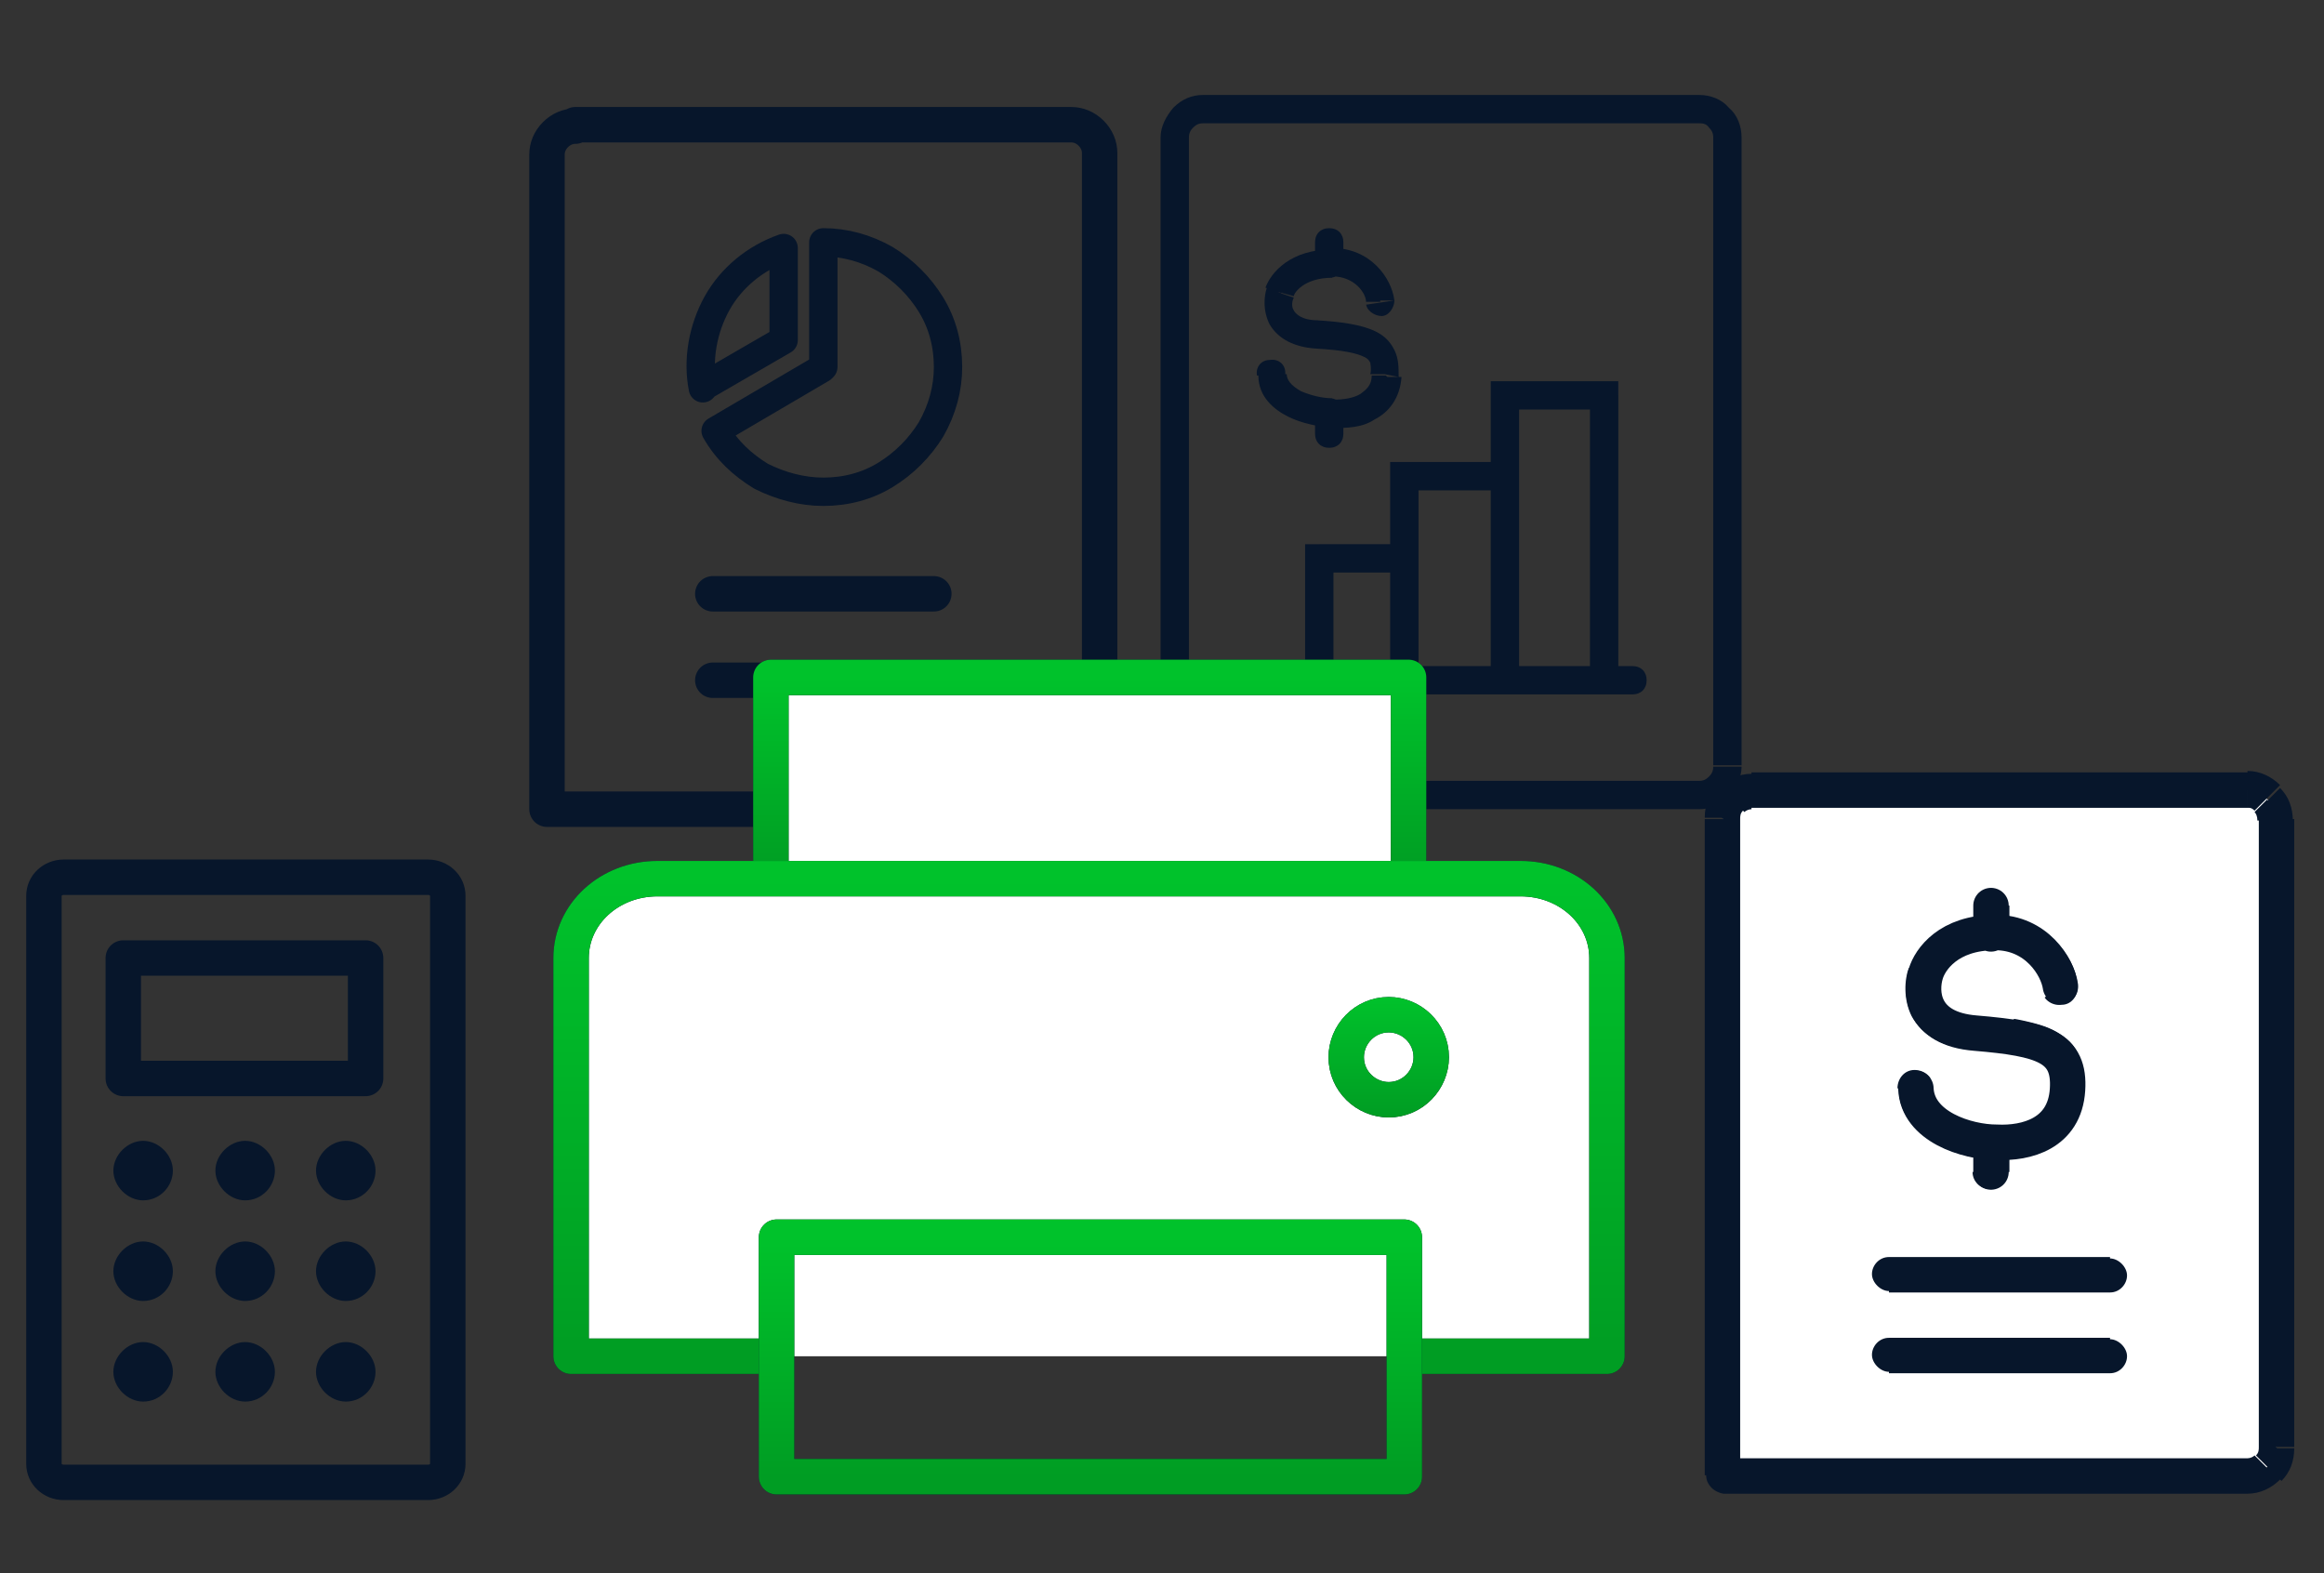
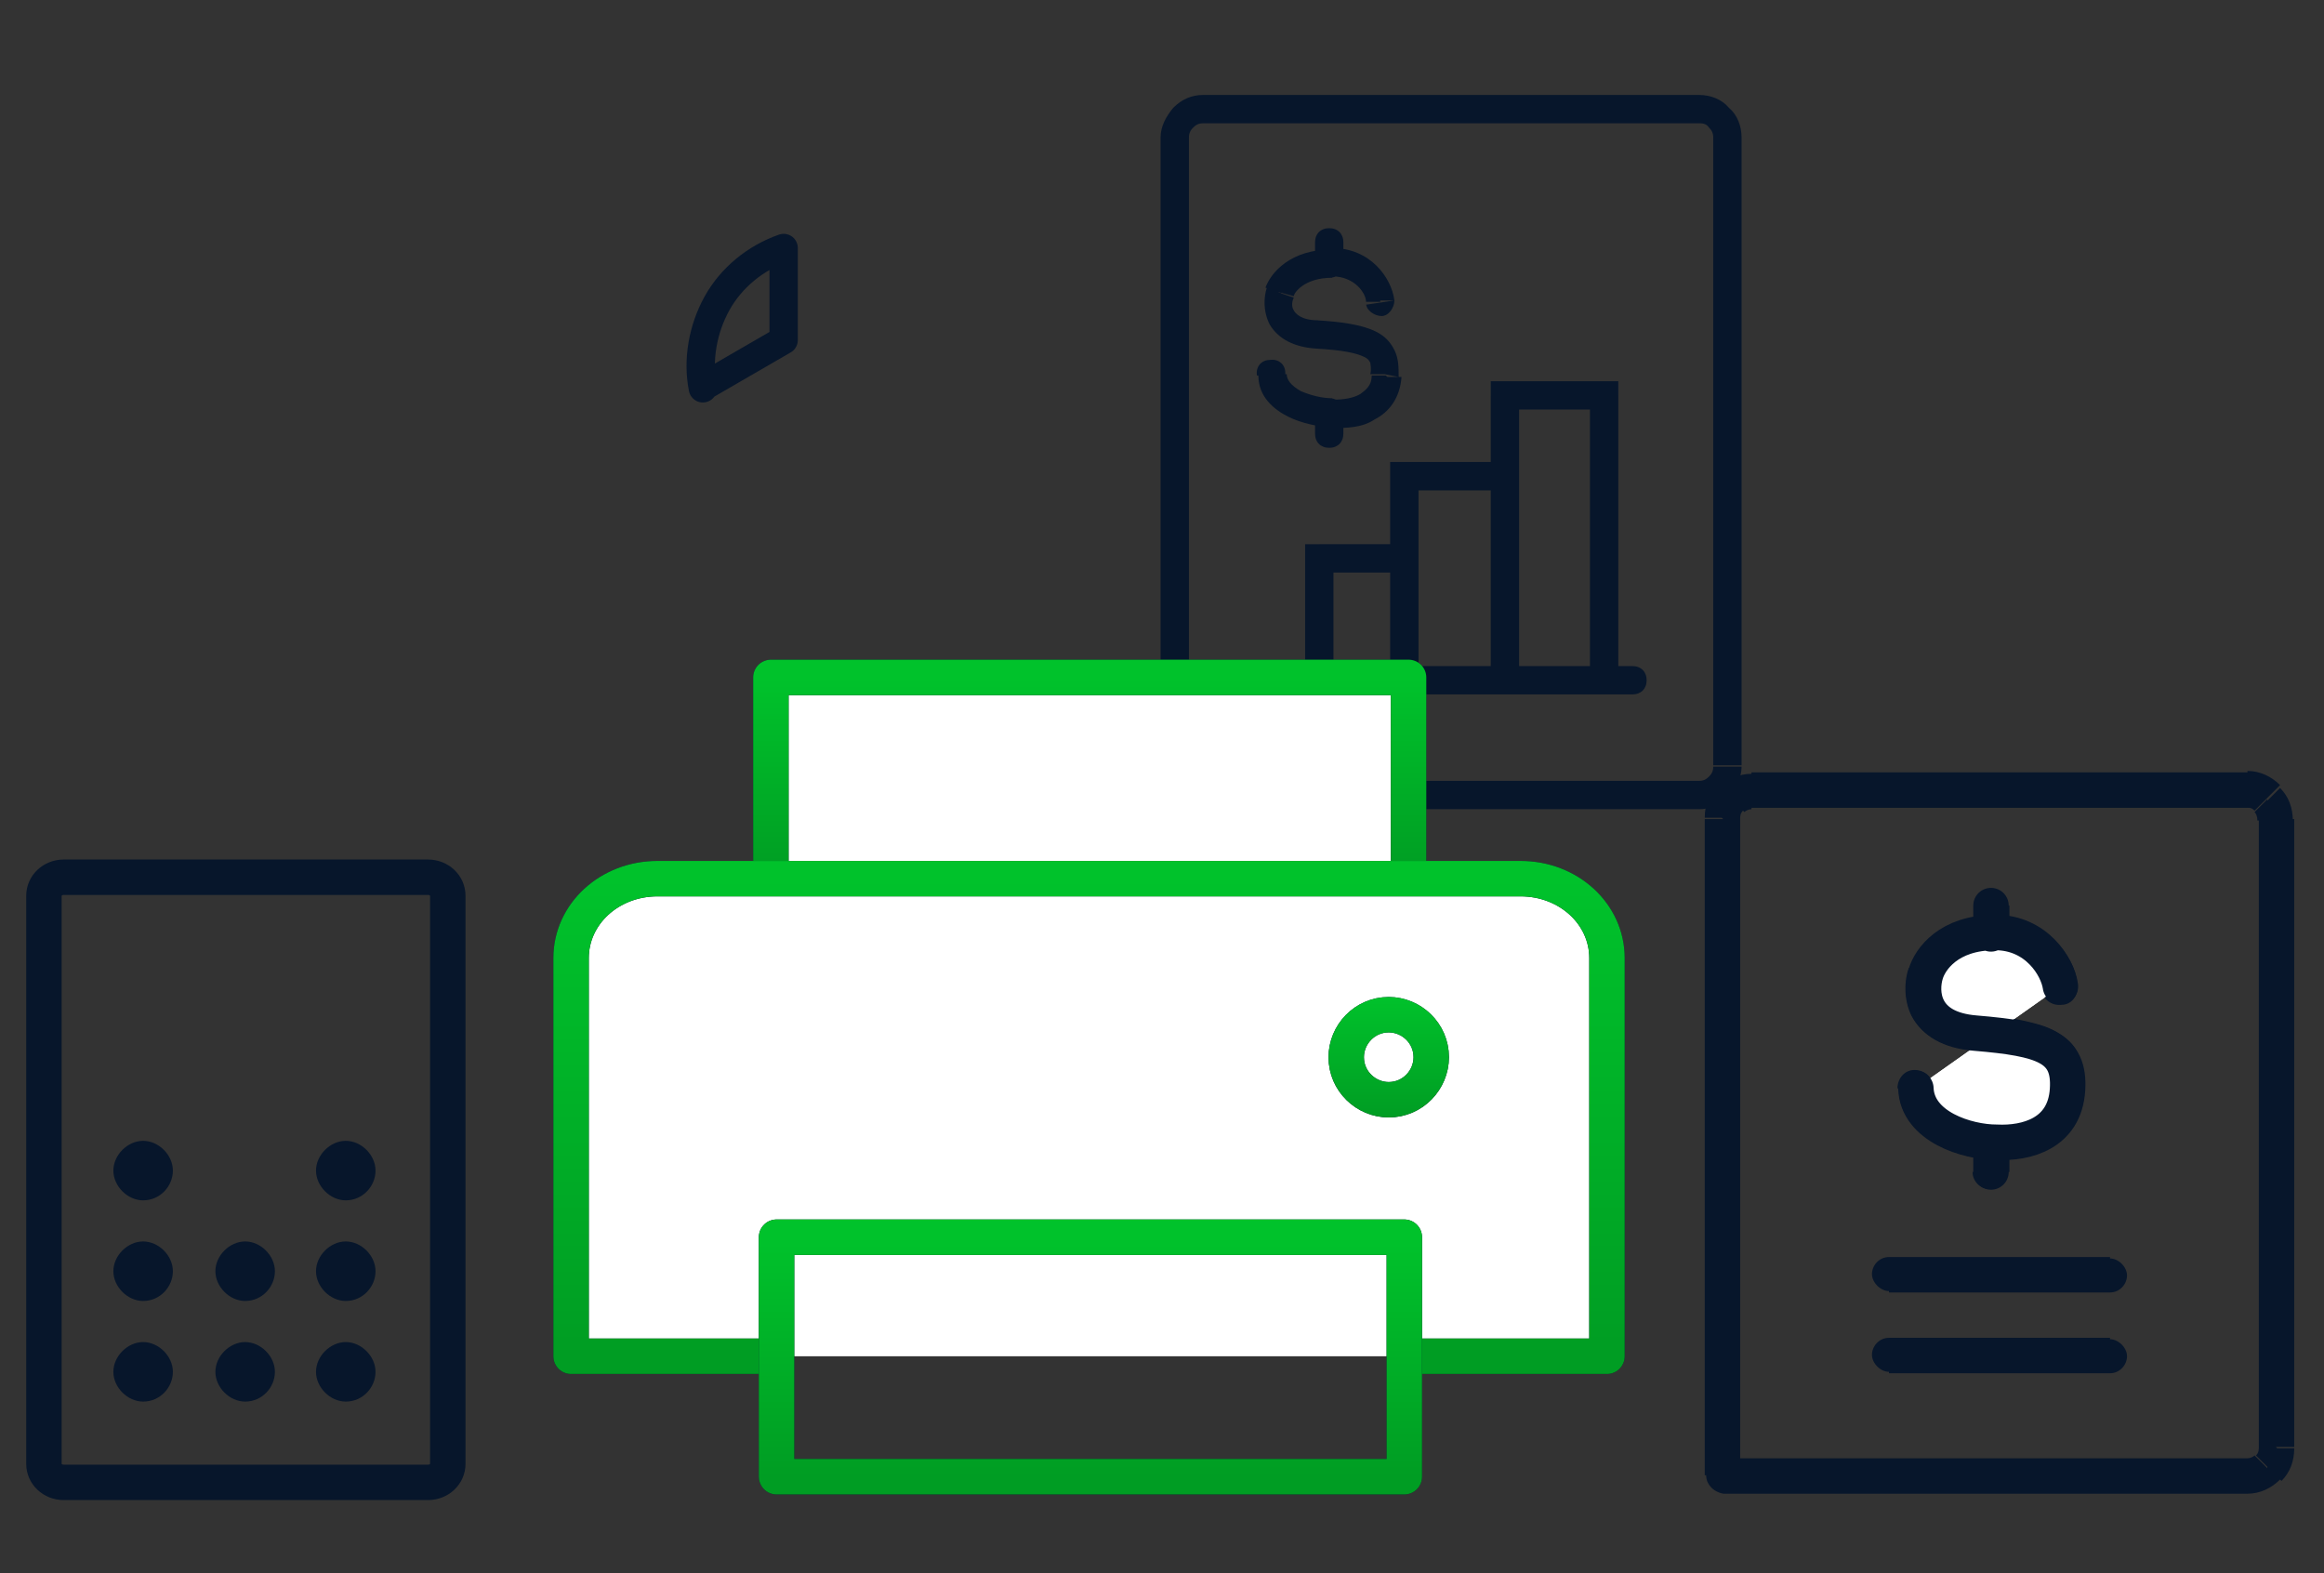
<svg xmlns="http://www.w3.org/2000/svg" id="Layer_1" version="1.1" viewBox="0 0 164 111">
  <rect x="0" y="0" width="164" height="111" fill="#333333" stroke="none" />
  <defs>
    <style>
      .st0 {
        stroke: url(#linear-gradient1);
      }

      .st0, .st1, .st2, .st3, .st4, .st5, .st6, .st7 {
        fill: none;
      }

      .st0, .st1, .st2, .st4, .st5, .st6, .st7 {
        stroke-width: 2.5px;
      }

      .st0, .st2, .st3, .st5, .st6, .st7 {
        stroke-linecap: round;
      }

      .st0, .st2, .st3, .st6, .st7 {
        stroke-linejoin: round;
      }

      .st8 {
        fill: #fff;
      }

      .st1 {
        stroke: url(#linear-gradient2);
      }

      .st2 {
        stroke: url(#linear-gradient3);
      }

      .st3 {
        stroke-width: 2px;
      }

      .st3, .st4, .st5, .st7 {
        stroke: #07162b;
      }

      .st9 {
        fill: #07162b;
      }

      .st6 {
        stroke: url(#linear-gradient);
      }
    </style>
    <linearGradient id="linear-gradient" x1="76.9" y1="83.3" x2="76.9" y2="69.3" gradientTransform="translate(0 131.2) scale(1 -1)" gradientUnits="userSpaceOnUse">
      <stop offset="0" stop-color="#00c22b" />
      <stop offset="1" stop-color="#009d23" />
    </linearGradient>
    <linearGradient id="linear-gradient1" x1="76.9" y1="69.3" x2="76.9" y2="35.5" gradientTransform="translate(0 131.2) scale(1 -1)" gradientUnits="userSpaceOnUse">
      <stop offset="0" stop-color="#00c22b" />
      <stop offset="1" stop-color="#009d23" />
    </linearGradient>
    <linearGradient id="linear-gradient2" x1="98" y1="60.9" x2="98" y2="52.4" gradientTransform="translate(0 131.2) scale(1 -1)" gradientUnits="userSpaceOnUse">
      <stop offset="0" stop-color="#00c22b" />
      <stop offset="1" stop-color="#009d23" />
    </linearGradient>
    <linearGradient id="linear-gradient3" x1="76.9" y1="43.9" x2="76.9" y2="27" gradientTransform="translate(0 131.2) scale(1 -1)" gradientUnits="userSpaceOnUse">
      <stop offset="0" stop-color="#00c22b" />
      <stop offset="1" stop-color="#009d23" />
    </linearGradient>
  </defs>
-   <path class="st8" d="M123.6,55.8h35c.5,0,1,.2,1.4.6.4.4.6.9.6,1.4v44.3c0,.5-.2,1-.6,1.4-.4.4-.9.6-1.4.6h-37v-46.3c0-.5.2-1,.6-1.4.4-.4.9-.6,1.4-.6Z" />
  <path class="st8" d="M145.4,69.6c-.2-1.4-1.7-3.8-4.6-3.8-3.3,0-4.6,1.9-4.9,2.9-.4,1.3-.3,3.9,3.5,4.2,4.8.4,6.7,1,6.5,4-.2,3.1-2.9,3.8-5,3.7-2.1,0-5.6-1.1-5.7-3.8M140.5,63.9v2-2ZM140.5,80.6v2.1-2.1Z" />
  <path class="st9" d="M123.6,55.8v1.2-1.2ZM158.6,55.8v-1.2,1.2ZM160.6,57.8h-1.2,1.2ZM160.6,102.1h1.2-1.2ZM158.6,104.1v-1.2,1.2ZM121.6,104.1h-1.2c0,.3.1.6.4.9.2.2.6.4.9.4v-1.2ZM121.6,57.8h1.2-1.2ZM148.9,96.9c.7,0,1.2-.6,1.2-1.2s-.6-1.2-1.2-1.2v2.5ZM133.3,94.4c-.7,0-1.2.6-1.2,1.2s.6,1.2,1.2,1.2v-2.5ZM148.9,91.2c.7,0,1.2-.6,1.2-1.2s-.6-1.2-1.2-1.2v2.5ZM133.3,88.7c-.7,0-1.2.6-1.2,1.2s.6,1.2,1.2,1.2v-2.5ZM144.1,69.8c0,.7.7,1.2,1.4,1.1.7,0,1.2-.7,1.1-1.4l-2.5.3ZM140.8,65.9v-1.2h0v1.2ZM135.9,68.7l1.2.4h0s0,0,0,0l-1.2-.4ZM139.4,72.9v-1.2h0v1.2ZM145.8,76.9h1.2q0,0,0,0h-1.2ZM140.8,80.6v-1.2s0,0,0,0v1.2ZM136.4,76.7c0-.7-.6-1.2-1.3-1.2-.7,0-1.2.6-1.2,1.3h2.5ZM141.7,63.9c0-.7-.6-1.2-1.2-1.2s-1.2.6-1.2,1.2h2.5ZM139.2,65.9c0,.7.6,1.2,1.2,1.2s1.2-.6,1.2-1.2h-2.5ZM141.7,80.6c0-.7-.6-1.2-1.2-1.2s-1.2.6-1.2,1.2h2.5ZM139.2,82.7c0,.7.6,1.2,1.2,1.2s1.2-.6,1.2-1.2h-2.5ZM123.6,55.8v1.2h35v-2.5h-35v1.2ZM158.6,55.8v1.2c.2,0,.3,0,.5.2l.9-.9.9-.9c-.6-.6-1.4-1-2.3-1v1.2ZM160,56.4l-.9.9c.1.1.2.3.2.6h2.5c0-.9-.3-1.7-.9-2.3l-.9.9ZM160.6,57.8h-1.2v44.3h2.5v-44.3h-1.2ZM160.6,102.1h-1.2c0,.2,0,.4-.2.6l.9.9.9.9c.6-.6.9-1.4.9-2.3h-1.2ZM160,103.6l-.9-.9c-.1.1-.3.2-.5.2v2.5c.9,0,1.7-.4,2.3-1l-.9-.9ZM121.6,104.1h1.2v-46.3h-2.5v46.3h1.2ZM121.6,57.8h1.2c0-.2,0-.4.2-.6l-.9-.9-.9-.9c-.6.6-.9,1.4-.9,2.3h1.2ZM122.2,56.4l.9.9c.1-.1.3-.2.5-.2v-2.5c-.9,0-1.7.4-2.3,1l.9.9ZM148.9,95.6v-1.2h-15.6v2.5h15.6v-1.2ZM148.9,89.9v-1.2h-15.6v2.5h15.6v-1.2ZM145.4,69.6l1.2-.2c-.1-1-.7-2.2-1.7-3.1-1-1-2.4-1.7-4.1-1.7v2.5c1,0,1.8.4,2.4,1,.6.6.9,1.3.9,1.7l1.2-.2ZM140.8,65.9v-1.2c-3.8,0-5.7,2.3-6.1,3.8l1.2.4,1.2.4c.1-.4,1-2,3.7-2v-1.2ZM135.9,68.7l-1.2-.4c-.3.8-.4,2.2.2,3.4.7,1.3,2.1,2.2,4.4,2.4v-1.2c0,0,.2-1.2.2-1.2-1.6-.1-2.1-.7-2.3-1.1-.2-.5-.2-1,0-1.5l-1.2-.4ZM139.4,72.9v1.2c1.1,0,2.1.2,2.8.3.8.1,1.3.3,1.7.5.3.2.5.4.6.6.1.2.2.6.1,1.3h1.2c0,0,1.2.2,1.2.2,0-.9,0-1.7-.3-2.5-.3-.8-.9-1.3-1.6-1.7-.7-.4-1.5-.6-2.4-.8-.9-.2-2-.3-3.2-.4v1.2ZM145.8,76.9h-1.2c0,1-.6,1.6-1.2,1.9-.7.4-1.6.5-2.6.5v1.2s0,1.2,0,1.2c1.2,0,2.6-.1,3.9-.8,1.3-.7,2.3-2.1,2.4-4h-1.2ZM140.8,80.6v-1.2c-.9,0-2.1-.3-3-.8-.9-.5-1.4-1.1-1.4-1.9h-1.2c0,0-1.2.1-1.2.1,0,2,1.4,3.2,2.8,4,1.3.7,2.9,1,4.1,1.1v-1.2ZM140.5,63.9h-1.2v2h2.5v-2h-1.2ZM140.5,80.6h-1.2v2.1h2.5v-2.1h-1.2ZM158.6,104.1v-1.2h-37v2.5h37v-1.2Z" />
  <path class="st8" d="M145.4,69.6c-.2-1.4-1.7-3.8-4.6-3.8-3.3,0-4.6,1.9-4.9,2.9-.4,1.3-.3,3.9,3.5,4.2,4.8.4,6.7,1,6.5,4-.2,3.1-2.9,3.8-5,3.7-2.1,0-5.6-1.1-5.7-3.8M140.5,63.9v2-2ZM140.5,80.6v2.1-2.1Z" />
  <path class="st5" d="M145.4,69.6c-.2-1.4-1.7-3.8-4.6-3.8-3.3,0-4.6,1.9-4.9,2.9-.4,1.3-.3,3.9,3.5,4.2,4.8.4,6.7,1,6.5,4-.2,3.1-2.9,3.8-5,3.7-2.1,0-5.6-1.1-5.7-3.8M140.5,63.9v2M140.5,80.6v2.1" />
  <path class="st9" d="M84.9,7.7v-1,1ZM119.9,7.7v1-1ZM121.9,9.7h1-1ZM121.9,54.1h-1,1ZM119.9,56.1v-1,1ZM82.9,56.1h-1v1h1v-1ZM82.9,9.7h1-1ZM92.1,48c0,.6.4,1,1,1s1-.4,1-1h-2ZM93.1,39.4v-1h-1v1h1ZM99.1,40.4c.6,0,1-.4,1-1s-.4-1-1-1v2ZM115.2,49c.6,0,1-.4,1-1s-.4-1-1-1v2ZM91.1,47c-.6,0-1,.4-1,1s.4,1,1,1v-2ZM98.1,48c0,.6.4,1,1,1s1-.4,1-1h-2ZM99.1,33.6v-1h-1v1h1ZM106.2,34.6c.6,0,1-.4,1-1s-.4-1-1-1v2ZM105.2,48c0,.6.4,1,1,1s1-.4,1-1h-2ZM106.2,27.9v-1h-1v1h1ZM113.2,27.9h1v-1h-1v1ZM112.2,48c0,.6.4,1,1,1s1-.4,1-1h-2ZM96.4,21.4c0,.5.6.9,1.1.9s.9-.6.9-1.1l-2,.3ZM94,18.6v-1h0v1ZM90.3,20.6l.9.3h0s0,0,0,0l-1-.3ZM92.9,23.6v-1c0,0,0,0,0,0v1ZM97.8,26.5h1q0,0,0,0h-1ZM94,29.1v-1s0,0,0,0v1ZM90.7,26.3c0-.6-.5-1-1.1-.9-.6,0-1,.5-.9,1.1h2ZM94.8,17.1c0-.6-.4-1-1-1s-1,.4-1,1h2ZM92.8,18.6c0,.6.4,1,1,1s1-.4,1-1h-2ZM94.8,29.1c0-.6-.4-1-1-1s-1,.4-1,1h2ZM92.8,30.6c0,.6.4,1,1,1s1-.4,1-1h-2ZM84.9,7.7v1h35v-2h-35v1ZM119.9,7.7v1c.2,0,.5,0,.7.3l.7-.7.7-.7c-.5-.6-1.3-.9-2.1-.9v1ZM121.3,8.3l-.7.7c.2.2.3.4.3.7h2c0-.8-.3-1.6-.9-2.1l-.7.7ZM121.9,9.7h-1v44.3h2V9.7h-1ZM121.9,54.1h-1c0,.3-.1.5-.3.7l.7.7.7.7c.5-.6.9-1.3.9-2.1h-1ZM121.3,55.5l-.7-.7c-.2.2-.4.3-.7.3v2c.8,0,1.5-.3,2.1-.9l-.7-.7ZM119.9,56.1v-1h-37v2h37v-1ZM82.9,9.7h1c0-.3.1-.5.3-.7l-.7-.7-.7-.7c-.5.6-.9,1.3-.9,2.1h1ZM83.5,8.3l.7.7c.2-.2.4-.3.7-.3v-1s0-1,0-1c-.8,0-1.5.3-2.1.9l.7.7ZM82.9,56.1h1V9.7h-2v46.3h1ZM93.1,48h1v-8.6h-2v8.6h1ZM93.1,39.4v1h6v-2h-6v1ZM115.2,48v-1h-24.2v2h24.2v-1ZM99.1,48h1v-14.4h-2v14.4h1ZM99.1,33.6v1h7.1v-2h-7.1v1ZM106.2,48h1v-20.1h-2v20.1h1ZM106.2,27.9v1h7.1v-2h-7.1v1ZM113.2,27.9h-1v20.1h2v-20.1h-1ZM97.4,21.2h1c-.2-1.6-1.7-3.7-4.4-3.7v2c1.6,0,2.4,1.2,2.4,1.8h1ZM94,18.6v-1c-2.9,0-4.3,1.6-4.7,2.7l1,.3,1,.3c0-.2.7-1.3,2.7-1.3v-1ZM90.3,20.6l-.9-.3c-.2.6-.3,1.6.2,2.6.6,1,1.7,1.6,3.3,1.7v-1c0,0,.1-1,.1-1-1.2,0-1.6-.5-1.7-.7-.2-.3-.1-.7,0-.9l-.9-.3ZM92.9,23.6v1c1.8.1,2.8.3,3.4.6.2.1.3.2.4.4,0,.1.1.4,0,.8h1c0,0,1,.2,1,.2,0-.7,0-1.3-.3-1.9-.3-.6-.7-1-1.3-1.3-1-.5-2.5-.7-4.2-.8v1ZM97.8,26.5h-1c0,.7-.4,1-.8,1.3-.5.3-1.2.4-1.9.4v1s0,1,0,1c.9,0,2,0,2.9-.6,1-.5,1.8-1.5,1.9-3h-1ZM94,29.1v-1c-.7,0-1.5-.2-2.2-.5-.7-.4-1-.8-1-1.2h-1c0,0-1,.1-1,.1,0,1.5,1.1,2.4,2.1,2.9,1,.5,2.2.7,3.1.8v-1ZM93.8,17.1h-1v1.4h2v-1.4h-1ZM93.8,29.1h-1v1.5h2v-1.5h-1Z" />
-   <path class="st7" d="M65.9,48h-15.6M65.9,41.9h-15.6M40.6,8.8h35c.5,0,1,.2,1.4.6.4.4.6.9.6,1.4v44.3c0,.5-.2,1-.6,1.4-.4.4-.9.6-1.4.6h-37V10.9c0-.5.2-1,.6-1.4.4-.4.9-.6,1.4-.6Z" />
  <path class="st8" d="M54.4,61.9v-14.1h45v14.1" />
  <path class="st7" d="M54.4,61.9v-14.1h45v14.1" />
  <path class="st6" d="M54.4,61.9v-14.1h45v14.1" />
  <path class="st8" d="M54.4,95.7h-14.1v-28.1c0-3.1,2.7-5.6,6.1-5.6h60.9c3.4,0,6.1,2.5,6.1,5.6v28.1h-14.1" />
  <path class="st7" d="M54.4,95.7h-14.1v-28.1c0-3.1,2.7-5.6,6.1-5.6h60.9c3.4,0,6.1,2.5,6.1,5.6v28.1h-14.1" />
  <path class="st0" d="M54.4,95.7h-14.1v-28.1c0-3.1,2.7-5.6,6.1-5.6h60.9c3.4,0,6.1,2.5,6.1,5.6v28.1h-14.1" />
  <path class="st4" d="M98,71.6c1.6,0,3,1.3,3,3,0,1.6-1.3,3-3,3-1.6,0-3-1.3-3-3,0-1.6,1.3-3,3-3Z" />
  <path class="st1" d="M98,71.6c1.6,0,3,1.3,3,3,0,1.6-1.3,3-3,3-1.6,0-3-1.3-3-3,0-1.6,1.3-3,3-3Z" />
  <path class="st7" d="M99.1,87.3h-44.3v16.9h44.3v-16.9Z" />
  <path class="st2" d="M99.1,87.3h-44.3v16.9h44.3v-16.9Z" />
  <path class="st3" d="M49.6,27.4c-.4-2,0-4.2,1-6,1-1.8,2.7-3.2,4.7-3.9v6.5l-5.7,3.3Z" />
-   <path class="st3" d="M58.1,25.9v-8.8c1.5,0,3,.4,4.4,1.2,1.3.8,2.4,1.9,3.2,3.2.8,1.3,1.2,2.8,1.2,4.4,0,1.5-.4,3-1.2,4.4-.8,1.3-1.9,2.4-3.2,3.2-1.3.8-2.8,1.2-4.4,1.2-1.5,0-3-.4-4.4-1.1-1.3-.8-2.4-1.8-3.2-3.2l7.5-4.4Z" />
-   <path class="st7" d="M25.8,67.6H8.7v8.5h17.1v-8.5Z" />
  <path class="st7" d="M31.6,103.3v-40.1c0-.7-.6-1.3-1.4-1.3H4.5c-.8,0-1.4.6-1.4,1.3v40.1c0,.7.6,1.3,1.4,1.3h25.7c.8,0,1.4-.6,1.4-1.3Z" />
  <path class="st9" d="M10.1,84.7c1.2,0,2.1-1,2.1-2.1s-1-2.1-2.1-2.1-2.1,1-2.1,2.1,1,2.1,2.1,2.1Z" />
-   <path class="st9" d="M17.3,84.7c1.2,0,2.1-1,2.1-2.1s-1-2.1-2.1-2.1-2.1,1-2.1,2.1,1,2.1,2.1,2.1Z" />
  <path class="st9" d="M24.4,84.7c1.2,0,2.1-1,2.1-2.1s-1-2.1-2.1-2.1-2.1,1-2.1,2.1,1,2.1,2.1,2.1Z" />
  <path class="st9" d="M10.1,91.8c1.2,0,2.1-1,2.1-2.1s-1-2.1-2.1-2.1-2.1,1-2.1,2.1,1,2.1,2.1,2.1Z" />
  <path class="st9" d="M10.1,98.9c1.2,0,2.1-1,2.1-2.1s-1-2.1-2.1-2.1-2.1,1-2.1,2.1,1,2.1,2.1,2.1Z" />
  <path class="st9" d="M17.3,91.8c1.2,0,2.1-1,2.1-2.1s-1-2.1-2.1-2.1-2.1,1-2.1,2.1,1,2.1,2.1,2.1Z" />
  <path class="st9" d="M17.3,98.9c1.2,0,2.1-1,2.1-2.1s-1-2.1-2.1-2.1-2.1,1-2.1,2.1,1,2.1,2.1,2.1Z" />
  <path class="st9" d="M24.4,91.8c1.2,0,2.1-1,2.1-2.1s-1-2.1-2.1-2.1-2.1,1-2.1,2.1,1,2.1,2.1,2.1Z" />
  <path class="st9" d="M24.4,98.9c1.2,0,2.1-1,2.1-2.1s-1-2.1-2.1-2.1-2.1,1-2.1,2.1,1,2.1,2.1,2.1Z" />
</svg>